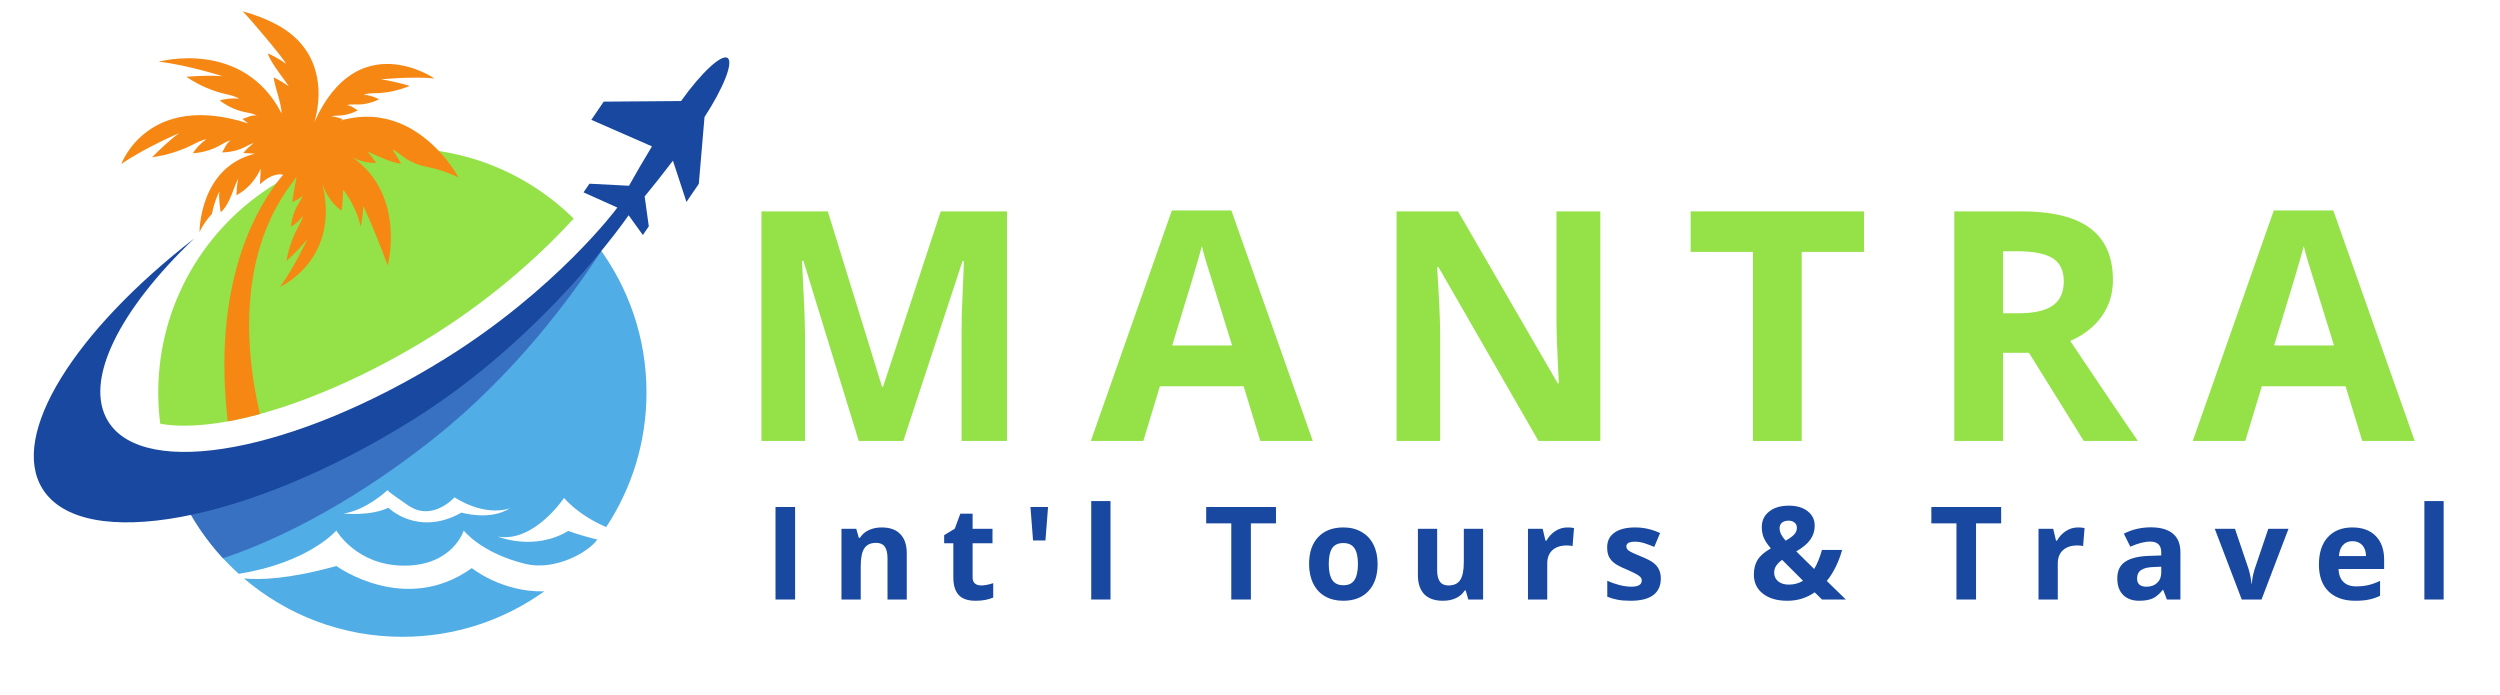
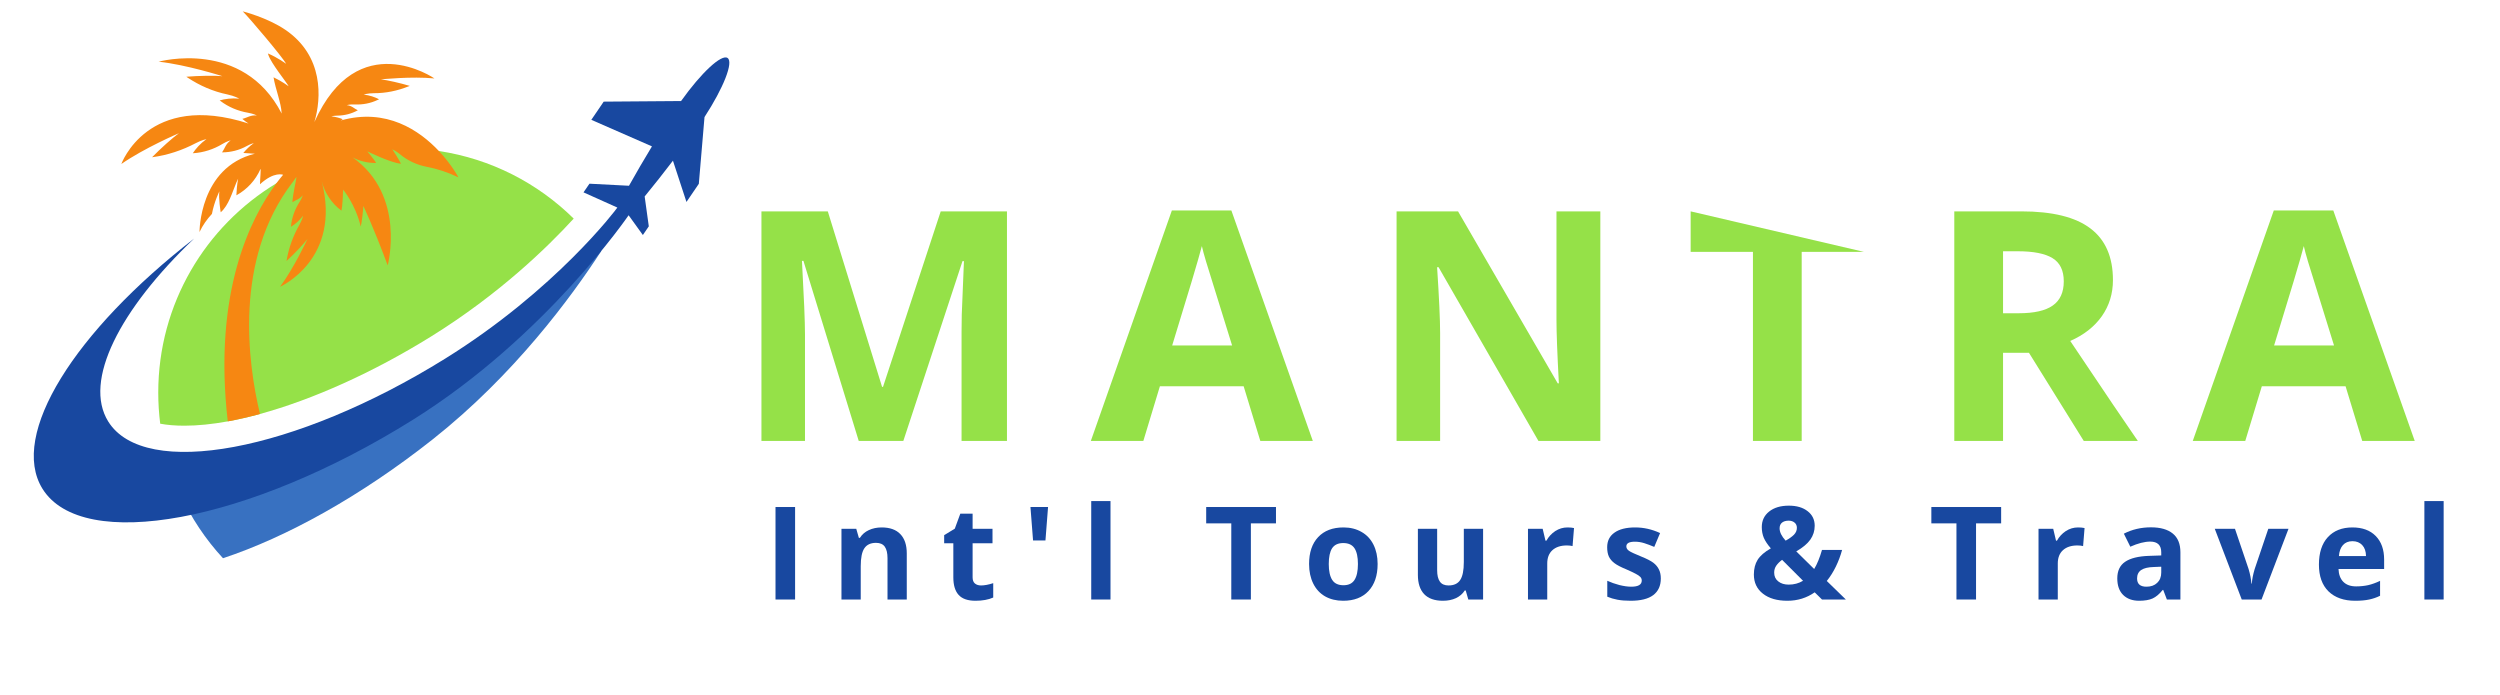
<svg xmlns="http://www.w3.org/2000/svg" width="500" zoomAndPan="magnify" viewBox="0 0 375 104.25" height="139" preserveAspectRatio="xMidYMid meet" version="1.0">
  <defs>
    <g />
    <clipPath id="9b34b3eeb2">
      <path d="M 27 36 L 97 36 L 97 95.531 L 27 95.531 Z M 27 36 " clip-rule="nonzero" />
    </clipPath>
    <clipPath id="4aac0797af">
      <path d="M 18 1.703 L 69 1.703 L 69 64 L 18 64 Z M 18 1.703 " clip-rule="nonzero" />
    </clipPath>
  </defs>
  <g clip-path="url(#9b34b3eeb2)">
-     <path fill="#51ade5" d="M 51.508 77.023 C 54.867 76.582 58.066 73.582 58.125 73.527 C 58.117 73.551 58.23 73.762 61.25 75.828 C 64.879 78.312 68.172 74.605 68.172 74.605 C 73.113 77.68 76.504 76.227 76.504 76.227 C 73.5 78.176 69.227 76.887 69.227 76.887 C 62.68 80.574 58.254 76.16 58.254 76.16 C 55.508 77.473 51.508 77.023 51.508 77.023 Z M 27.043 74.121 C 29.133 78.688 32.133 82.75 35.812 86.074 C 46.367 84.383 50.449 79.578 50.449 79.578 C 50.449 79.578 53.508 84.898 60.738 84.848 C 67.965 84.797 69.562 79.578 69.562 79.578 C 69.562 79.578 72.137 82.949 78.812 84.586 C 83.102 85.641 88.129 82.973 89.598 80.941 C 87.031 80.309 85.23 79.641 85.23 79.641 C 80.086 82.734 74.672 80.484 74.672 80.484 C 80.102 81.457 84.613 74.684 84.613 74.684 C 84.613 74.684 86.574 77.184 90.926 79.062 C 94.746 73.277 96.973 66.34 96.973 58.887 C 96.973 50.652 94.258 43.055 89.68 36.938 C 89.051 37.383 88.328 37.977 87.41 38.965 C 79.914 47.055 69.199 55.031 60.84 60.262 C 49.402 67.414 37.406 72.051 27.043 74.121 Z M 36.598 86.766 C 42.992 92.227 51.289 95.523 60.355 95.523 C 68.293 95.523 75.641 92.996 81.641 88.703 C 75.246 88.855 70.773 85.215 70.773 85.215 C 60.754 92.406 50.449 84.898 50.449 84.898 C 43.316 86.887 38.957 87 36.598 86.766 " fill-opacity="1" fill-rule="nonzero" />
-   </g>
+     </g>
  <path fill="#3871c1" d="M 60.84 60.262 C 69.199 55.031 79.914 47.055 87.41 38.965 C 88.328 37.977 89.051 37.383 89.68 36.938 C 89.855 37.172 90.023 37.406 90.195 37.645 C 85.738 44.512 77.117 56.25 64.906 65.902 C 54.082 74.461 42.93 80.598 33.449 83.734 C 30.836 80.906 28.668 77.664 27.043 74.121 C 37.406 72.051 49.402 67.414 60.84 60.262 " fill-opacity="1" fill-rule="nonzero" />
  <path fill="#95e148" d="M 86.055 32.789 C 82.156 37.051 74.891 44.121 64.684 50.461 C 55.984 55.867 46.906 59.93 38.996 62.098 C 37.328 62.551 35.711 62.926 34.164 63.207 C 31.824 63.633 29.641 63.855 27.652 63.855 C 26.305 63.855 25.094 63.754 24.031 63.555 C 23.84 62.023 23.738 60.465 23.738 58.887 C 23.738 45.57 30.836 33.918 41.449 27.5 C 44.715 25.527 48.316 24.047 52.148 23.172 C 52.168 23.164 52.188 23.16 52.207 23.156 C 53.203 22.93 54.215 22.746 55.238 22.602 C 55.383 22.582 55.523 22.562 55.668 22.543 C 56.68 22.414 57.707 22.324 58.746 22.281 C 58.812 22.277 58.879 22.273 58.945 22.273 C 59.414 22.254 59.883 22.246 60.355 22.246 C 62.219 22.246 64.047 22.383 65.832 22.652 C 73.656 23.828 80.676 27.48 86.055 32.789 " fill-opacity="1" fill-rule="nonzero" />
  <path fill="#1848a0" d="M 105.676 17.559 C 108.516 13.195 110.055 9.324 109.137 8.699 C 108.223 8.074 105.18 10.918 102.16 15.156 L 90.555 15.246 L 88.699 17.973 L 97.793 21.957 C 96.625 23.887 95.41 25.957 94.348 27.863 L 88.418 27.555 L 87.527 28.855 L 92.602 31.133 C 92.512 31.312 83.367 43.484 66.758 53.805 C 44.289 67.762 21.672 71.984 16.23 63.219 C 12.461 57.148 17.93 46.434 29.117 35.785 C 11.219 49.66 1.348 65.223 6.371 73.312 C 12.355 82.953 37.285 78.383 61.957 62.953 C 81.91 50.473 94.238 32.348 94.293 32.289 L 96.43 35.254 L 97.32 33.949 L 96.699 29.469 C 98.086 27.785 99.57 25.898 100.941 24.102 L 102.969 30.293 L 104.824 27.57 L 105.676 17.559 " fill-opacity="1" fill-rule="nonzero" />
  <g clip-path="url(#4aac0797af)">
    <path fill="#f68712" d="M 59.91 23.062 C 61.078 24.07 62.5 24.73 64.012 25.023 C 65.621 25.332 67.117 25.82 68.77 26.605 C 68.77 26.605 67.77 24.711 65.832 22.652 C 62.941 19.578 57.965 16.137 51.113 18.074 C 51.215 18.008 51.316 17.945 51.418 17.883 C 50.926 17.684 50.352 17.523 49.703 17.453 C 49.703 17.453 50.047 17.352 50.605 17.344 C 51.668 17.332 52.711 17.07 53.641 16.559 L 53.672 16.543 C 53.113 16.285 52.805 15.859 52.016 15.77 C 52.016 15.77 52.469 15.633 53.195 15.668 C 54.395 15.723 55.594 15.5 56.676 14.977 C 56.738 14.949 56.797 14.918 56.859 14.891 C 56.254 14.574 55.477 14.293 54.551 14.191 C 54.551 14.191 55.188 13.977 56.082 13.98 C 57.859 13.988 59.621 13.621 61.27 12.961 C 61.336 12.934 61.402 12.906 61.465 12.883 C 60.016 12.449 58.074 12.012 57.137 11.906 C 57.137 11.906 61.758 11.426 65.168 11.766 C 65.168 11.766 53.656 3.816 47.156 18.312 C 48.234 14.691 48.551 8.391 42.805 4.473 C 40.109 2.633 36.41 1.703 36.41 1.703 C 37.434 2.711 42.465 8.66 42.914 9.57 C 42.875 9.543 41.637 8.625 40.184 8.016 C 40.207 8.086 40.23 8.152 40.25 8.223 C 40.645 9.484 43.023 12.387 43.297 12.941 C 43.297 12.941 42.297 12.195 41.031 11.594 C 41.328 13.422 42.176 15.379 42.25 17.031 C 36.457 5.75 23.797 9.254 23.797 9.254 C 27.957 9.699 33.363 11.426 33.363 11.426 C 32.215 11.316 29.785 11.355 27.945 11.512 C 28.008 11.555 28.074 11.598 28.141 11.641 C 29.961 12.852 31.984 13.73 34.121 14.168 C 35.184 14.391 35.891 14.797 35.891 14.797 C 34.754 14.691 33.758 14.836 32.953 15.059 L 33.047 15.133 C 34.266 16.055 35.691 16.656 37.195 16.91 C 38.039 17.055 38.527 17.32 38.527 17.32 C 37.559 17.23 37.09 17.664 36.355 17.828 C 36.387 17.859 36.418 17.887 36.449 17.914 C 36.715 18.141 36.992 18.344 37.285 18.531 C 22.141 13.633 18.199 24.602 18.199 24.602 C 21.602 22.23 26.746 20.02 26.848 19.977 C 25.91 20.645 24.098 22.266 22.812 23.586 C 22.824 23.586 22.836 23.586 22.848 23.582 C 25.133 23.277 27.336 22.543 29.375 21.469 C 30.25 21.004 30.969 20.867 30.969 20.867 C 30.039 21.531 29.379 22.293 28.918 22.988 C 28.938 22.988 28.957 22.988 28.977 22.984 C 30.527 22.887 32.023 22.402 33.352 21.602 C 34.051 21.18 34.578 21.055 34.609 21.047 C 33.82 21.613 33.746 22.25 33.301 22.855 L 33.332 22.855 C 34.613 22.848 35.883 22.535 37.004 21.91 C 37.609 21.574 38.047 21.473 38.074 21.469 C 37.426 21.93 36.91 22.441 36.5 22.945 C 37.105 22.977 37.684 23.016 38.23 23.059 C 29.879 25.113 29.926 34.805 29.926 34.805 C 30.418 33.766 31.059 32.871 31.789 32.086 C 32.148 30.188 32.91 28.699 32.91 28.699 C 32.742 29.652 33.105 31.848 33.109 31.844 C 34.312 30.789 34.824 28.875 35.445 27.402 C 35.605 27.023 35.719 26.801 35.719 26.801 C 35.555 27.73 35.477 28.562 35.457 29.297 C 35.469 29.289 35.477 29.285 35.488 29.281 C 37.07 28.398 38.332 27.035 39.059 25.375 C 39.18 25.098 39.004 26.855 38.996 27.641 C 41.141 25.664 42.465 26.219 42.465 26.219 C 42.145 26.598 41.805 27.023 41.449 27.5 C 37.578 32.695 31.938 43.859 34.164 63.207 C 35.711 62.926 37.328 62.551 38.996 62.098 C 37.184 54.523 35.02 38.941 43.863 27.371 C 43.867 27.457 44.188 26.852 44.473 26.543 C 44.523 26.59 43.902 29.211 43.863 30.305 L 43.863 30.328 C 44.383 29.969 44.922 29.926 45.418 29.273 C 45.41 29.301 45.293 29.742 44.918 30.32 C 44.211 31.422 43.766 32.672 43.641 33.973 C 43.641 33.992 43.637 34.008 43.637 34.023 C 44.234 33.652 44.895 33.117 45.473 32.352 C 45.469 32.387 45.328 32.973 44.93 33.68 C 43.969 35.371 43.297 37.207 42.98 39.125 C 42.98 39.133 42.977 39.145 42.977 39.152 C 44.121 38.105 45.535 36.617 46.121 35.844 C 46.082 35.934 44.086 40.211 42.004 43.016 C 42.004 43.016 51.312 38.906 48.25 27.156 C 48.695 28.922 49.727 30.48 51.18 31.574 C 51.191 31.582 51.203 31.59 51.215 31.602 C 51.375 30.953 51.438 29.25 51.469 28.441 C 51.469 28.441 53.34 30.707 54.098 33.938 L 54.121 33.957 C 54.273 33.332 54.469 31.66 54.496 30.895 C 54.496 30.895 55.883 33.711 58.156 39.812 C 58.156 39.812 60.957 29.316 52.898 23.617 C 53.969 24.172 55.16 24.457 56.375 24.449 L 56.406 24.445 C 56.227 24.027 55.246 22.914 55.098 22.703 C 55.098 22.703 58.652 24.449 60.109 24.551 L 60.148 24.555 C 59.93 24.059 58.91 22.48 58.844 22.387 C 58.844 22.387 59.547 22.75 59.91 23.062 " fill-opacity="1" fill-rule="nonzero" />
  </g>
  <g fill="#95e148" fill-opacity="1">
    <g transform="translate(109.889, 66.143)">
      <g>
        <path d="M 18.922 0 L 10.625 -27.016 L 10.406 -27.016 C 10.707 -21.523 10.859 -17.859 10.859 -16.016 L 10.859 0 L 4.328 0 L 4.328 -34.438 L 14.281 -34.438 L 22.422 -8.109 L 22.562 -8.109 L 31.219 -34.438 L 41.156 -34.438 L 41.156 0 L 34.344 0 L 34.344 -16.297 C 34.344 -17.066 34.352 -17.953 34.375 -18.953 C 34.406 -19.961 34.516 -22.633 34.703 -26.969 L 34.484 -26.969 L 25.609 0 Z M 18.922 0 " />
      </g>
    </g>
  </g>
  <g fill="#95e148" fill-opacity="1">
    <g transform="translate(163.625, 66.143)">
      <g>
        <path d="M 25.422 0 L 22.922 -8.203 L 10.359 -8.203 L 7.875 0 L 0 0 L 12.156 -34.578 L 21.078 -34.578 L 33.297 0 Z M 21.188 -14.328 C 18.875 -21.754 17.57 -25.953 17.281 -26.922 C 16.988 -27.898 16.781 -28.672 16.656 -29.234 C 16.133 -27.223 14.648 -22.254 12.203 -14.328 Z M 21.188 -14.328 " />
      </g>
    </g>
  </g>
  <g fill="#95e148" fill-opacity="1">
    <g transform="translate(205.159, 66.143)">
      <g>
        <path d="M 34.891 0 L 25.609 0 L 10.625 -26.062 L 10.406 -26.062 C 10.707 -21.457 10.859 -18.172 10.859 -16.203 L 10.859 0 L 4.328 0 L 4.328 -34.438 L 13.547 -34.438 L 28.5 -8.641 L 28.672 -8.641 C 28.43 -13.117 28.312 -16.285 28.312 -18.141 L 28.312 -34.438 L 34.891 -34.438 Z M 34.891 0 " />
      </g>
    </g>
  </g>
  <g fill="#95e148" fill-opacity="1">
    <g transform="translate(252.629, 66.143)">
      <g>
-         <path d="M 17.625 0 L 10.312 0 L 10.312 -28.359 L 0.969 -28.359 L 0.969 -34.438 L 26.969 -34.438 L 26.969 -28.359 L 17.625 -28.359 Z M 17.625 0 " />
+         <path d="M 17.625 0 L 10.312 0 L 10.312 -28.359 L 0.969 -28.359 L 0.969 -34.438 L 26.969 -28.359 L 17.625 -28.359 Z M 17.625 0 " />
      </g>
    </g>
  </g>
  <g fill="#95e148" fill-opacity="1">
    <g transform="translate(288.816, 66.143)">
      <g>
        <path d="M 11.641 -19.156 L 14 -19.156 C 16.301 -19.156 18 -19.539 19.094 -20.312 C 20.195 -21.082 20.75 -22.289 20.75 -23.938 C 20.75 -25.57 20.188 -26.734 19.062 -27.422 C 17.945 -28.109 16.211 -28.453 13.859 -28.453 L 11.641 -28.453 Z M 11.641 -13.219 L 11.641 0 L 4.328 0 L 4.328 -34.438 L 14.375 -34.438 C 19.051 -34.438 22.508 -33.582 24.75 -31.875 C 27 -30.176 28.125 -27.594 28.125 -24.125 C 28.125 -22.094 27.566 -20.285 26.453 -18.703 C 25.336 -17.129 23.758 -15.895 21.719 -15 C 26.906 -7.258 30.285 -2.258 31.859 0 L 23.75 0 L 15.531 -13.219 Z M 11.641 -13.219 " />
      </g>
    </g>
  </g>
  <g fill="#95e148" fill-opacity="1">
    <g transform="translate(328.914, 66.143)">
      <g>
        <path d="M 25.422 0 L 22.922 -8.203 L 10.359 -8.203 L 7.875 0 L 0 0 L 12.156 -34.578 L 21.078 -34.578 L 33.297 0 Z M 21.188 -14.328 C 18.875 -21.754 17.57 -25.953 17.281 -26.922 C 16.988 -27.898 16.781 -28.672 16.656 -29.234 C 16.133 -27.223 14.648 -22.254 12.203 -14.328 Z M 21.188 -14.328 " />
      </g>
    </g>
  </g>
  <g fill="#1848a0" fill-opacity="1">
    <g transform="translate(114.576, 89.927)">
      <g>
        <path d="M 1.75 0 L 1.75 -13.875 L 4.688 -13.875 L 4.688 0 Z M 1.75 0 " />
      </g>
    </g>
  </g>
  <g fill="#1848a0" fill-opacity="1">
    <g transform="translate(124.704, 89.927)">
      <g>
        <path d="M 11.312 0 L 8.422 0 L 8.422 -6.203 C 8.422 -6.961 8.285 -7.535 8.016 -7.922 C 7.742 -8.305 7.305 -8.5 6.703 -8.5 C 5.898 -8.5 5.316 -8.227 4.953 -7.688 C 4.586 -7.145 4.406 -6.25 4.406 -5 L 4.406 0 L 1.516 0 L 1.516 -10.609 L 3.734 -10.609 L 4.125 -9.25 L 4.281 -9.25 C 4.602 -9.758 5.047 -10.145 5.609 -10.406 C 6.18 -10.676 6.828 -10.812 7.547 -10.812 C 8.773 -10.812 9.707 -10.477 10.344 -9.812 C 10.988 -9.145 11.312 -8.18 11.312 -6.922 Z M 11.312 0 " />
      </g>
    </g>
  </g>
  <g fill="#1848a0" fill-opacity="1">
    <g transform="translate(141.172, 89.927)">
      <g>
        <path d="M 5.984 -2.109 C 6.492 -2.109 7.102 -2.223 7.812 -2.453 L 7.812 -0.297 C 7.094 0.023 6.207 0.188 5.156 0.188 C 4 0.188 3.156 -0.102 2.625 -0.688 C 2.094 -1.27 1.828 -2.148 1.828 -3.328 L 1.828 -8.438 L 0.453 -8.438 L 0.453 -9.656 L 2.047 -10.625 L 2.875 -12.875 L 4.719 -12.875 L 4.719 -10.609 L 7.703 -10.609 L 7.703 -8.438 L 4.719 -8.438 L 4.719 -3.328 C 4.719 -2.91 4.832 -2.602 5.062 -2.406 C 5.301 -2.207 5.609 -2.109 5.984 -2.109 Z M 5.984 -2.109 " />
      </g>
    </g>
  </g>
  <g fill="#1848a0" fill-opacity="1">
    <g transform="translate(153.302, 89.927)">
      <g>
        <path d="M 3.906 -13.875 L 3.516 -8.859 L 1.656 -8.859 L 1.266 -13.875 Z M 3.906 -13.875 " />
      </g>
    </g>
  </g>
  <g fill="#1848a0" fill-opacity="1">
    <g transform="translate(162.169, 89.927)">
      <g>
        <path d="M 4.406 0 L 1.516 0 L 1.516 -14.766 L 4.406 -14.766 Z M 4.406 0 " />
      </g>
    </g>
  </g>
  <g fill="#1848a0" fill-opacity="1">
    <g transform="translate(171.794, 89.927)">
      <g />
    </g>
  </g>
  <g fill="#1848a0" fill-opacity="1">
    <g transform="translate(180.538, 89.927)">
      <g>
        <path d="M 7.094 0 L 4.156 0 L 4.156 -11.422 L 0.391 -11.422 L 0.391 -13.875 L 10.859 -13.875 L 10.859 -11.422 L 7.094 -11.422 Z M 7.094 0 " />
      </g>
    </g>
  </g>
  <g fill="#1848a0" fill-opacity="1">
    <g transform="translate(195.487, 89.927)">
      <g>
        <path d="M 3.828 -5.328 C 3.828 -4.273 4 -3.477 4.344 -2.938 C 4.688 -2.406 5.25 -2.141 6.031 -2.141 C 6.801 -2.141 7.352 -2.406 7.688 -2.938 C 8.031 -3.469 8.203 -4.266 8.203 -5.328 C 8.203 -6.379 8.031 -7.164 7.688 -7.688 C 7.344 -8.207 6.781 -8.469 6 -8.469 C 5.227 -8.469 4.672 -8.207 4.328 -7.688 C 3.992 -7.164 3.828 -6.379 3.828 -5.328 Z M 11.156 -5.328 C 11.156 -3.598 10.695 -2.242 9.781 -1.266 C 8.875 -0.297 7.609 0.188 5.984 0.188 C 4.961 0.188 4.062 -0.031 3.281 -0.469 C 2.508 -0.914 1.914 -1.555 1.5 -2.391 C 1.082 -3.234 0.875 -4.211 0.875 -5.328 C 0.875 -7.055 1.328 -8.398 2.234 -9.359 C 3.141 -10.328 4.41 -10.812 6.047 -10.812 C 7.066 -10.812 7.961 -10.586 8.734 -10.141 C 9.516 -9.703 10.113 -9.066 10.531 -8.234 C 10.945 -7.41 11.156 -6.441 11.156 -5.328 Z M 11.156 -5.328 " />
      </g>
    </g>
  </g>
  <g fill="#1848a0" fill-opacity="1">
    <g transform="translate(211.214, 89.927)">
      <g>
        <path d="M 9.031 0 L 8.641 -1.359 L 8.5 -1.359 C 8.188 -0.859 7.742 -0.473 7.172 -0.203 C 6.609 0.055 5.961 0.188 5.234 0.188 C 3.984 0.188 3.039 -0.145 2.406 -0.812 C 1.781 -1.477 1.469 -2.438 1.469 -3.688 L 1.469 -10.609 L 4.359 -10.609 L 4.359 -4.406 C 4.359 -3.645 4.492 -3.07 4.766 -2.688 C 5.035 -2.301 5.469 -2.109 6.062 -2.109 C 6.875 -2.109 7.457 -2.379 7.812 -2.922 C 8.176 -3.461 8.359 -4.363 8.359 -5.625 L 8.359 -10.609 L 11.25 -10.609 L 11.25 0 Z M 9.031 0 " />
      </g>
    </g>
  </g>
  <g fill="#1848a0" fill-opacity="1">
    <g transform="translate(227.681, 89.927)">
      <g>
        <path d="M 7.438 -10.812 C 7.832 -10.812 8.16 -10.781 8.422 -10.719 L 8.203 -8.016 C 7.961 -8.078 7.676 -8.109 7.344 -8.109 C 6.414 -8.109 5.691 -7.867 5.172 -7.391 C 4.66 -6.922 4.406 -6.258 4.406 -5.406 L 4.406 0 L 1.516 0 L 1.516 -10.609 L 3.719 -10.609 L 4.141 -8.828 L 4.281 -8.828 C 4.613 -9.422 5.055 -9.898 5.609 -10.266 C 6.172 -10.629 6.781 -10.812 7.438 -10.812 Z M 7.438 -10.812 " />
      </g>
    </g>
  </g>
  <g fill="#1848a0" fill-opacity="1">
    <g transform="translate(240.201, 89.927)">
      <g>
        <path d="M 8.922 -3.156 C 8.922 -2.062 8.539 -1.227 7.781 -0.656 C 7.031 -0.094 5.898 0.188 4.391 0.188 C 3.617 0.188 2.961 0.133 2.422 0.031 C 1.879 -0.07 1.367 -0.223 0.891 -0.422 L 0.891 -2.812 C 1.43 -2.562 2.035 -2.348 2.703 -2.172 C 3.379 -2.004 3.973 -1.922 4.484 -1.922 C 5.535 -1.922 6.062 -2.227 6.062 -2.844 C 6.062 -3.062 5.988 -3.242 5.844 -3.391 C 5.707 -3.535 5.469 -3.695 5.125 -3.875 C 4.789 -4.051 4.336 -4.266 3.766 -4.516 C 2.953 -4.848 2.352 -5.16 1.969 -5.453 C 1.582 -5.742 1.301 -6.078 1.125 -6.453 C 0.957 -6.828 0.875 -7.289 0.875 -7.844 C 0.875 -8.789 1.238 -9.52 1.969 -10.031 C 2.695 -10.551 3.734 -10.812 5.078 -10.812 C 6.359 -10.812 7.602 -10.531 8.812 -9.969 L 7.938 -7.891 C 7.406 -8.117 6.906 -8.305 6.438 -8.453 C 5.977 -8.598 5.508 -8.672 5.031 -8.672 C 4.176 -8.672 3.75 -8.438 3.75 -7.969 C 3.75 -7.707 3.883 -7.484 4.156 -7.297 C 4.438 -7.109 5.039 -6.828 5.969 -6.453 C 6.801 -6.117 7.41 -5.805 7.797 -5.516 C 8.18 -5.223 8.461 -4.883 8.641 -4.5 C 8.828 -4.125 8.922 -3.676 8.922 -3.156 Z M 8.922 -3.156 " />
      </g>
    </g>
  </g>
  <g fill="#1848a0" fill-opacity="1">
    <g transform="translate(253.556, 89.927)">
      <g />
    </g>
  </g>
  <g fill="#1848a0" fill-opacity="1">
    <g transform="translate(262.299, 89.927)">
      <g>
        <path d="M 14.578 0 L 11 0 L 9.906 -1.078 C 8.695 -0.234 7.332 0.188 5.812 0.188 C 4.27 0.188 3.047 -0.164 2.141 -0.875 C 1.234 -1.582 0.781 -2.539 0.781 -3.75 C 0.781 -4.613 0.969 -5.348 1.344 -5.953 C 1.727 -6.566 2.391 -7.141 3.328 -7.672 C 2.848 -8.223 2.5 -8.742 2.281 -9.234 C 2.07 -9.734 1.969 -10.273 1.969 -10.859 C 1.969 -11.828 2.332 -12.602 3.062 -13.188 C 3.801 -13.781 4.789 -14.078 6.031 -14.078 C 7.207 -14.078 8.145 -13.801 8.844 -13.25 C 9.551 -12.707 9.906 -11.977 9.906 -11.062 C 9.906 -10.301 9.688 -9.609 9.25 -8.984 C 8.812 -8.367 8.109 -7.781 7.141 -7.219 L 9.828 -4.578 C 10.273 -5.316 10.664 -6.27 11 -7.438 L 14.016 -7.438 C 13.785 -6.582 13.473 -5.75 13.078 -4.938 C 12.68 -4.125 12.227 -3.406 11.719 -2.781 Z M 3.828 -4.031 C 3.828 -3.477 4.031 -3.039 4.438 -2.719 C 4.844 -2.395 5.363 -2.234 6 -2.234 C 6.801 -2.234 7.52 -2.426 8.156 -2.812 L 5.016 -5.953 C 4.641 -5.672 4.348 -5.379 4.141 -5.078 C 3.93 -4.773 3.828 -4.426 3.828 -4.031 Z M 7.234 -10.75 C 7.234 -11.082 7.117 -11.344 6.891 -11.531 C 6.66 -11.727 6.363 -11.828 6 -11.828 C 5.582 -11.828 5.25 -11.727 5 -11.531 C 4.758 -11.332 4.641 -11.047 4.641 -10.672 C 4.641 -10.109 4.941 -9.492 5.547 -8.828 C 6.086 -9.129 6.504 -9.426 6.797 -9.719 C 7.086 -10.02 7.234 -10.363 7.234 -10.75 Z M 7.234 -10.75 " />
      </g>
    </g>
  </g>
  <g fill="#1848a0" fill-opacity="1">
    <g transform="translate(280.569, 89.927)">
      <g />
    </g>
  </g>
  <g fill="#1848a0" fill-opacity="1">
    <g transform="translate(289.312, 89.927)">
      <g>
        <path d="M 7.094 0 L 4.156 0 L 4.156 -11.422 L 0.391 -11.422 L 0.391 -13.875 L 10.859 -13.875 L 10.859 -11.422 L 7.094 -11.422 Z M 7.094 0 " />
      </g>
    </g>
  </g>
  <g fill="#1848a0" fill-opacity="1">
    <g transform="translate(304.262, 89.927)">
      <g>
        <path d="M 7.438 -10.812 C 7.832 -10.812 8.16 -10.781 8.422 -10.719 L 8.203 -8.016 C 7.961 -8.078 7.676 -8.109 7.344 -8.109 C 6.414 -8.109 5.691 -7.867 5.172 -7.391 C 4.66 -6.922 4.406 -6.258 4.406 -5.406 L 4.406 0 L 1.516 0 L 1.516 -10.609 L 3.719 -10.609 L 4.141 -8.828 L 4.281 -8.828 C 4.613 -9.422 5.055 -9.898 5.609 -10.266 C 6.172 -10.629 6.781 -10.812 7.438 -10.812 Z M 7.438 -10.812 " />
      </g>
    </g>
  </g>
  <g fill="#1848a0" fill-opacity="1">
    <g transform="translate(316.781, 89.927)">
      <g>
        <path d="M 8.25 0 L 7.703 -1.438 L 7.625 -1.438 C 7.133 -0.82 6.629 -0.395 6.109 -0.156 C 5.598 0.07 4.926 0.188 4.094 0.188 C 3.082 0.188 2.281 -0.102 1.688 -0.688 C 1.102 -1.27 0.812 -2.098 0.812 -3.172 C 0.812 -4.297 1.203 -5.125 1.984 -5.656 C 2.773 -6.195 3.969 -6.492 5.562 -6.547 L 7.406 -6.609 L 7.406 -7.078 C 7.406 -8.148 6.852 -8.688 5.75 -8.688 C 4.906 -8.688 3.91 -8.43 2.766 -7.922 L 1.797 -9.875 C 3.023 -10.508 4.379 -10.828 5.859 -10.828 C 7.285 -10.828 8.379 -10.516 9.141 -9.891 C 9.898 -9.273 10.281 -8.336 10.281 -7.078 L 10.281 0 Z M 7.406 -4.922 L 6.281 -4.875 C 5.438 -4.852 4.805 -4.703 4.391 -4.422 C 3.984 -4.141 3.781 -3.719 3.781 -3.156 C 3.781 -2.332 4.25 -1.922 5.188 -1.922 C 5.863 -1.922 6.398 -2.113 6.797 -2.5 C 7.203 -2.883 7.406 -3.398 7.406 -4.047 Z M 7.406 -4.922 " />
      </g>
    </g>
  </g>
  <g fill="#1848a0" fill-opacity="1">
    <g transform="translate(332.214, 89.927)">
      <g>
        <path d="M 4.047 0 L 0 -10.609 L 3.031 -10.609 L 5.078 -4.562 C 5.305 -3.801 5.445 -3.078 5.5 -2.391 L 5.562 -2.391 C 5.594 -2.992 5.734 -3.719 5.984 -4.562 L 8.031 -10.609 L 11.062 -10.609 L 7.016 0 Z M 4.047 0 " />
      </g>
    </g>
  </g>
  <g fill="#1848a0" fill-opacity="1">
    <g transform="translate(346.964, 89.927)">
      <g>
        <path d="M 5.906 -8.75 C 5.301 -8.75 4.82 -8.551 4.469 -8.156 C 4.125 -7.77 3.926 -7.223 3.875 -6.516 L 7.938 -6.516 C 7.926 -7.223 7.738 -7.77 7.375 -8.156 C 7.008 -8.551 6.52 -8.75 5.906 -8.75 Z M 6.328 0.188 C 4.617 0.188 3.281 -0.281 2.312 -1.219 C 1.352 -2.164 0.875 -3.504 0.875 -5.234 C 0.875 -7.004 1.316 -8.375 2.203 -9.344 C 3.098 -10.32 4.328 -10.812 5.891 -10.812 C 7.391 -10.812 8.555 -10.383 9.391 -9.531 C 10.234 -8.676 10.656 -7.492 10.656 -5.984 L 10.656 -4.578 L 3.812 -4.578 C 3.844 -3.754 4.082 -3.113 4.531 -2.656 C 4.988 -2.195 5.629 -1.969 6.453 -1.969 C 7.086 -1.969 7.691 -2.031 8.266 -2.156 C 8.836 -2.289 9.43 -2.504 10.047 -2.797 L 10.047 -0.562 C 9.547 -0.312 9.004 -0.125 8.422 0 C 7.848 0.125 7.148 0.188 6.328 0.188 Z M 6.328 0.188 " />
      </g>
    </g>
  </g>
  <g fill="#1848a0" fill-opacity="1">
    <g transform="translate(362.141, 89.927)">
      <g>
        <path d="M 4.406 0 L 1.516 0 L 1.516 -14.766 L 4.406 -14.766 Z M 4.406 0 " />
      </g>
    </g>
  </g>
</svg>